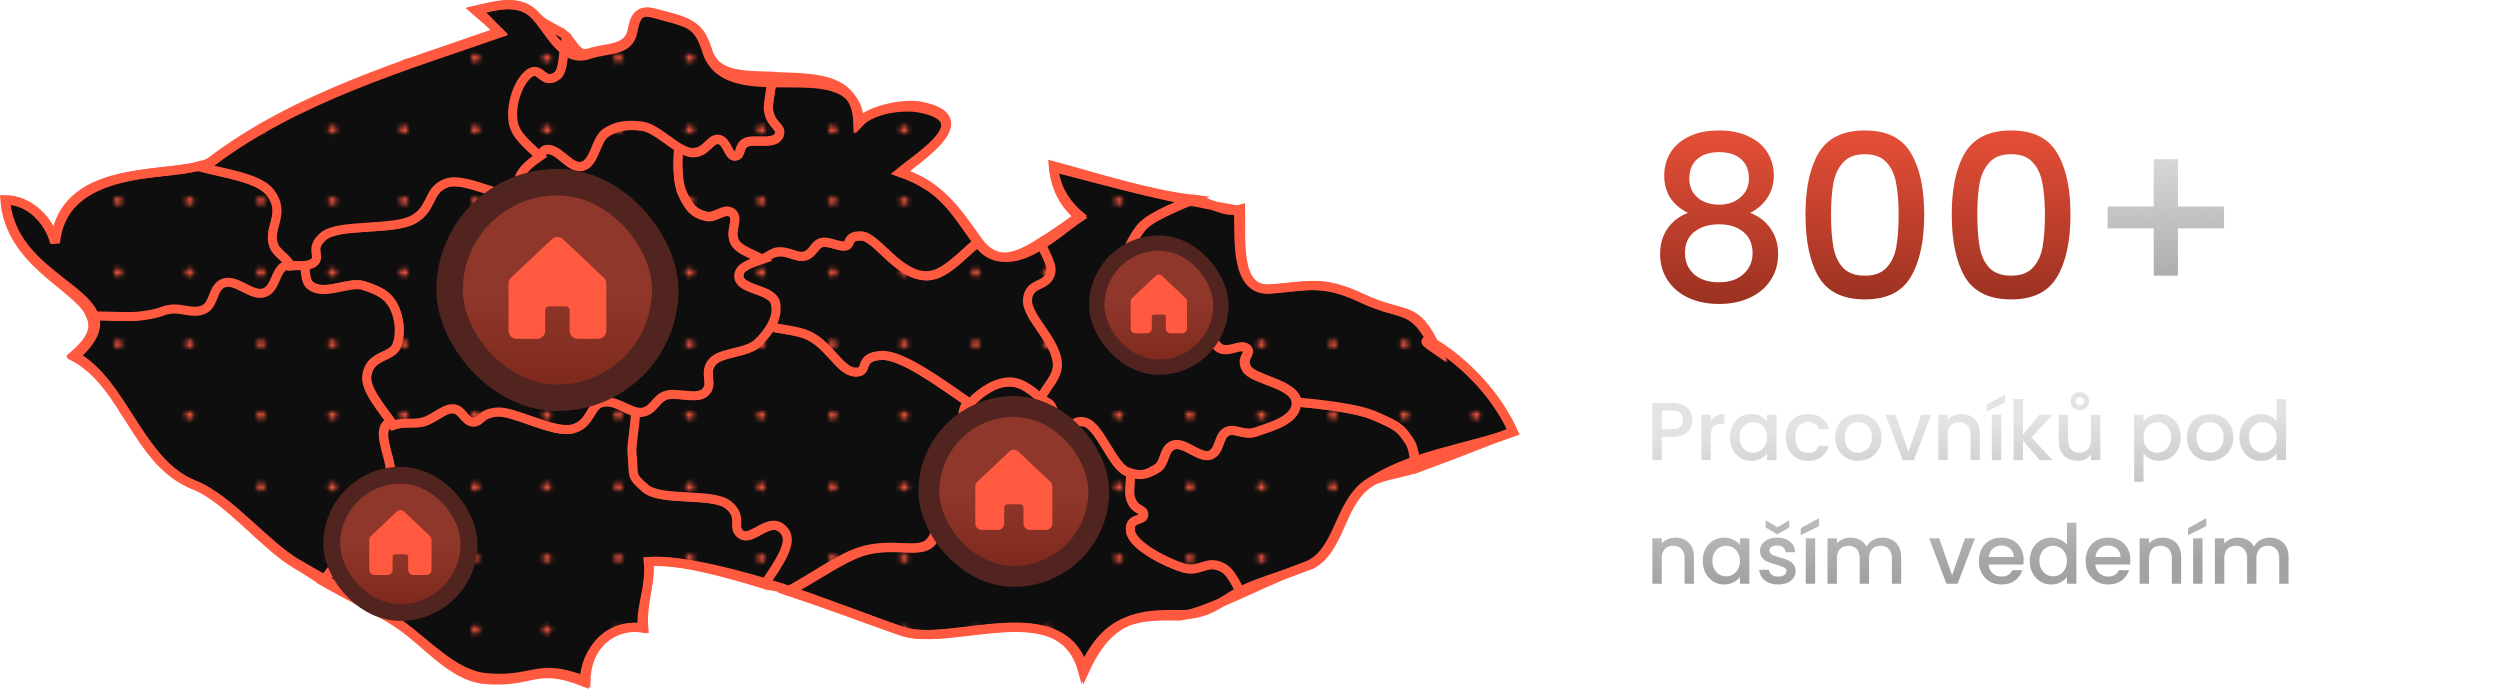
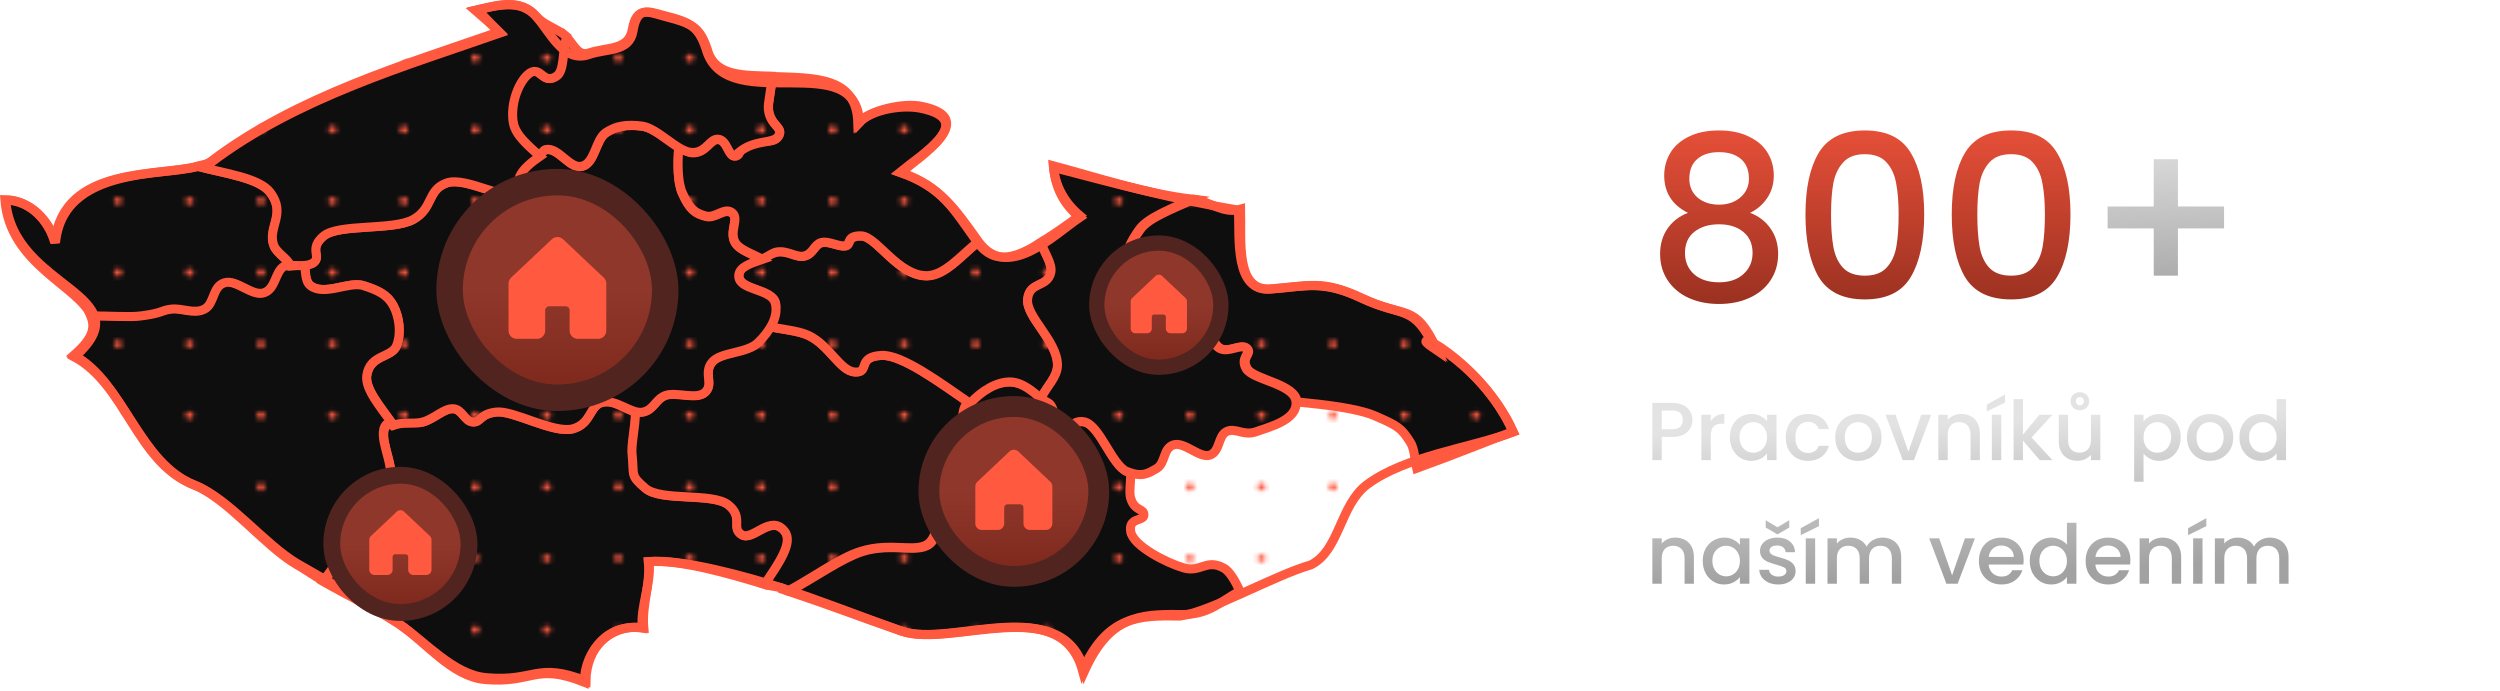
<svg xmlns="http://www.w3.org/2000/svg" width="546" height="151" viewBox="0 0 546 151" fill="none">
  <path d="M270.816 129.115C269.866 127.095 268.599 124.72 267.193 124.027C263.491 122.008 262.185 125.096 258.523 124.027C254.86 122.978 247.416 119.236 246.941 116.069C246.446 112.901 249.831 113.931 249.831 112.446C249.831 110.961 247.832 111.733 246.941 108.823C246.545 107.596 247.001 105.121 246.941 103.023C246.624 102.904 246.565 103.201 246.209 103.023C242.883 101.736 240.191 92.808 236.825 92.154C233.381 91.521 233.084 96.034 231.045 95.064C228.907 94.075 231.243 90.769 229.58 88.512C227.898 86.295 224.215 83.701 220.889 83.444C217.563 83.266 213.544 85.245 211.466 87.878C209.407 90.373 211.228 92.629 210.021 96.569C208.793 100.489 204.24 106.487 203.527 110.328C202.755 114.168 205.962 115.336 203.527 118.325C201.072 121.295 195.194 118.286 188.285 120.483C183.85 121.929 178.128 126.007 172.328 129.174C180.722 131.965 188.562 134.974 196.995 137.865C207.765 141.587 232.154 129.253 236.846 146.536C242.211 134.697 248.664 134.044 257.889 134.222C264.323 134.301 266.56 131.233 270.816 129.115Z" fill="#0E0E0E" stroke="#FF5940" stroke-width="1.98" />
-   <path d="M309.281 102.269C308.806 100.488 308.806 97.993 307.836 96.508C305.876 93.48 305.321 93.024 299.877 90.708C296.235 89.223 289.405 88.392 283.129 87.798C283.466 91.797 277.21 93.282 274.458 94.291C271.687 95.34 269.826 93.321 267.906 94.291C266.065 95.301 266.54 98.627 264.303 99.399C262.066 100.171 258.68 96.37 256.364 97.201C254.028 98.013 254.622 101.161 252.702 102.329C251.019 103.338 249.515 103.774 246.921 103.002C246.981 105.12 246.506 107.575 246.921 108.802C247.832 111.712 249.831 110.94 249.812 112.425C249.812 113.89 246.387 112.94 246.921 116.068C247.416 119.215 254.88 122.977 258.503 124.026C262.225 125.095 263.551 122.007 267.173 124.026C268.579 124.798 269.846 127.114 270.796 129.113C275.824 126.659 282.594 125.016 286.019 123.313C292.374 120.185 292.375 110.445 298.314 105.912C301.204 103.774 305.559 103.615 309.281 102.269Z" fill="#0E0E0E" stroke="#FF5940" stroke-width="1.98" />
  <path d="M260.72 43.515C255.91 45.692 250.881 47.593 249.119 50.028C244.863 55.789 245.972 58.857 246.229 61.589C246.487 64.341 248.346 64.281 248.386 66.004C248.485 67.627 245.516 68.874 246.922 71.052C248.386 73.249 254.544 72.18 257.117 71.784C259.691 71.388 260.145 69.725 262.204 70.319C264.283 70.913 264.58 75.07 266.6 76.12C268.619 77.149 271.232 74.971 272.4 76.12C273.548 77.268 270.974 77.981 272.4 80.495C273.785 82.95 282.951 83.821 283.268 87.78C289.504 88.374 296.374 89.205 300.016 90.71C305.421 93.026 306.015 93.481 307.955 96.49C308.984 98.015 308.945 100.489 309.4 102.271C316.725 99.638 324.188 96.609 330.424 94.273C323.119 78.04 305.638 70.636 313.735 76.14C308.984 66.043 307.063 69.646 297.779 65.271C289.108 61.173 285.663 62.46 277.467 63.093C269.746 63.648 271.133 52.403 270.954 45.692C267.233 46.821 264.046 43.93 260.72 43.515Z" fill="#0E0E0E" stroke="#FF5940" stroke-width="1.98" />
  <path d="M167.122 127.669C169.992 123.275 173.417 118.583 171.516 116.108C168.467 112.129 164.508 118.306 162.073 116.801C159.658 115.336 162.549 113.099 159.183 110.308C155.798 107.536 144.415 109.595 141.069 106.685C137.624 103.775 138.654 103.933 138.179 99.439C137.902 97.242 138.852 93.342 138.872 89.977C136.536 89.482 134.18 87.225 131.587 87.858C128.637 88.512 129.172 92.491 125.094 93.639C120.916 94.787 112.126 89.581 108.385 89.977C104.663 90.412 105.039 92.253 103.297 92.154C101.535 92.055 100.922 89.303 98.903 89.264C96.903 89.204 94.824 91.461 92.389 92.154C89.954 92.847 86.549 90.392 84.431 92.887C82.313 95.341 86.272 101.676 85.144 104.468C84.015 107.239 81.085 106.804 80.076 108.823C79.066 110.882 80.63 114.584 79.363 116.148C78.037 117.613 74.968 115.673 74.295 116.841C73.563 118.029 75.542 116.464 75.047 119.751C74.731 121.394 72.79 124.601 70.613 127.016C76.136 130.184 81.996 132.935 87.341 136.42C92.924 140.161 99.1 147.407 106.187 148.001C116.858 148.99 117.115 144.437 127.964 148.733C128.063 141.646 132.973 136.103 140.278 137.172C139.802 132.243 142.297 127.61 141.743 122.7C148.335 122.087 159.401 125.333 167.122 127.669Z" fill="#0E0E0E" stroke="#FF5940" stroke-width="1.98" />
  <path d="M211.387 87.759C205.409 83.7 196.955 77.385 192.501 77.603C186.977 77.88 190.006 81.325 186.72 81.226C183.434 81.048 181.237 75.445 176.545 73.248C174.07 72.1 170.23 71.941 167.122 71.09C166.448 72.258 166.706 73.683 165.676 74.693C163.222 77.128 157.382 76.692 155.462 79.088C153.62 81.444 155.877 83.839 153.996 85.601C152.155 87.363 147.661 85.423 145.325 86.314C143.029 87.185 142.811 89.56 140.238 89.976C139.822 90.035 139.208 90.075 138.773 89.976C138.773 93.341 137.763 97.221 138.06 99.379C138.535 103.893 137.565 103.754 140.951 106.645C144.356 109.555 155.699 107.496 159.084 110.287C162.489 113.039 159.559 115.316 161.974 116.78C164.409 118.226 168.349 112.109 171.378 116.068C173.318 118.562 169.933 123.214 167.003 127.629C168.092 128.005 169.735 128.104 170.626 128.362C171.121 128.52 171.536 128.896 172.071 129.094C177.871 125.946 183.553 121.75 188.047 120.403C195.035 118.206 200.836 121.195 203.251 118.226C205.686 115.217 202.538 114.068 203.251 110.268C204.003 106.467 208.616 100.409 209.744 96.489C211.07 92.549 209.289 90.332 211.387 87.759Z" fill="#0E0E0E" stroke="#FF5940" stroke-width="1.98" />
  <path d="M227.324 52.956C222.474 56.025 217.327 58.262 213.526 52.956C209.843 55.985 206.458 60.083 202.638 60.261C196.283 60.499 191.611 51.669 188.187 51.571C184.722 51.491 186.088 53.57 184.583 53.748C183.099 53.907 181.139 52.639 179.476 53.016C177.892 53.431 177.693 55.352 175.852 55.906C174.031 56.5 171.893 54.461 169.359 55.154C166.805 55.926 161.381 57.094 161.401 60.261C161.48 63.389 168.448 62.993 169.359 66.062C169.854 67.804 168.172 69.407 167.202 71.11C170.29 71.961 174.15 72.1 176.605 73.268C181.218 75.465 183.514 81.147 186.801 81.266C190.047 81.404 187.057 77.9 192.561 77.623C196.995 77.405 205.469 83.681 211.447 87.799C211.606 87.64 211.982 88.016 212.16 87.799C214.318 85.482 217.743 83.265 220.831 83.423C223.306 83.582 225.444 85.383 227.364 87.046C228.79 84.294 230.987 82.453 230.987 79.761C230.987 74.376 223.979 69.13 224.474 65.29C224.969 61.449 228.888 62.835 229.542 59.509C229.898 57.668 228.215 55.312 227.324 52.956Z" fill="#0E0E0E" stroke="#FF5940" stroke-width="1.98" />
  <path d="M227.324 52.957C228.175 55.352 229.857 57.669 229.501 59.47C228.768 62.875 224.869 61.41 224.433 65.27C223.958 69.131 230.946 74.456 230.946 79.722C230.946 82.355 228.728 84.156 227.303 87.027C227.956 87.542 229.086 87.878 229.482 88.472C231.164 90.769 228.867 94.015 230.946 95.005C233.044 95.955 233.361 91.481 236.726 92.115C240.151 92.728 242.864 101.677 246.131 102.983C249.476 104.31 250.703 103.419 252.663 102.29C254.583 101.083 253.97 97.955 256.286 97.163C258.662 96.391 261.987 100.152 264.244 99.4C266.501 98.569 265.967 95.262 267.847 94.273C269.768 93.283 271.569 95.302 274.38 94.273C277.172 93.243 283.388 91.778 283.051 87.76C282.754 83.8 273.569 83.028 272.163 80.514C270.738 78.039 273.331 77.327 272.163 76.099C270.995 74.951 268.381 77.129 266.382 76.099C264.382 75.03 264.065 70.853 261.947 70.299C259.888 69.745 259.492 71.407 256.899 71.764C254.365 72.16 248.229 73.209 246.705 71.051C245.259 68.854 248.189 67.607 248.169 65.963C248.09 64.32 246.209 64.4 245.992 61.608C245.774 58.797 244.665 55.788 248.882 50.027C250.664 47.592 255.673 45.612 260.463 43.514C250.169 42.306 240.092 38.882 230.035 36.209C230.431 40.624 232.471 44.246 235.817 47.077C233.797 48.661 230.531 50.898 227.324 52.957Z" fill="#0E0E0E" stroke="#FF5940" stroke-width="1.98" />
  <path d="M135.943 27.596C134.656 27.814 133.468 28.269 132.339 29.041C130.083 30.526 129.964 35.515 127.232 36.327C124.5 37.138 122.045 32.209 119.294 32.724C116.502 33.218 114.265 36.584 113.493 38.484C112.662 40.405 116.067 39.89 113.493 42.127C110.9 44.364 101.793 38.385 97.497 39.969C93.241 41.434 94.686 45.472 90.212 47.927C85.797 50.362 73.999 48.779 70.633 51.55C67.268 54.302 70.178 56.024 68.475 57.331C67.921 57.766 67.01 57.35 66.317 57.331C66.792 58.974 66.436 61.409 67.763 62.399C70.851 64.735 76.196 61.349 79.383 62.399C82.57 63.428 84.59 64.279 85.896 66.794C87.203 69.229 87.659 72.812 86.609 75.484C85.54 78.196 80.828 77.405 80.096 81.978C79.621 85.007 83.224 88.986 85.896 92.885C87.975 92.074 90.41 92.727 92.39 92.153C94.825 91.48 96.923 89.203 98.922 89.263C100.961 89.322 101.476 92.094 103.298 92.153C105.119 92.252 104.683 90.391 108.425 89.995C112.147 89.579 120.897 94.746 125.113 93.657C129.29 92.49 128.637 88.53 131.607 87.857C134.556 87.144 137.783 90.411 140.297 90.035C142.811 89.579 143.07 87.243 145.346 86.372C147.702 85.521 152.215 87.422 154.017 85.66C155.898 83.898 153.601 81.463 155.481 79.166C157.362 76.791 163.123 77.286 165.637 74.772C168.112 72.317 170.171 69.09 169.28 66.101C168.369 63.012 161.361 63.448 161.342 60.3C161.342 58.261 164.053 57.509 166.369 56.697C164.271 55.45 161.52 54.678 160.569 53.055C159.124 50.62 161.559 47.729 159.857 46.542C158.174 45.294 156.234 47.927 154.076 47.254C151.898 46.68 150.671 45.948 148.988 42.186C147.998 39.989 147.899 35.871 148.256 32.011C145.603 30.467 142.832 27.953 140.337 27.596C138.595 27.359 137.289 27.359 135.943 27.596ZM119.274 50.778C123.273 51.253 126.282 54.737 127.212 57.331C128.162 59.845 128.043 61.825 126.519 63.111C125.034 64.378 123.074 62.636 120.699 63.111C118.383 63.567 115.809 67.091 112.76 66.002C109.672 64.913 105.733 60.518 106.96 56.578C108.187 52.639 115.275 50.283 119.274 50.778Z" fill="#0E0E0E" stroke="#FF5940" stroke-width="1.98" />
  <path d="M85.916 92.866C83.244 89.025 79.641 84.987 80.116 81.958C80.789 77.385 85.56 78.157 86.629 75.464C87.698 72.752 87.203 69.209 85.916 66.774C84.57 64.319 82.571 63.428 79.403 62.379C76.256 61.349 70.851 64.735 67.802 62.379C66.496 61.369 66.852 58.934 66.377 57.311C64.853 57.291 63.309 57.291 61.943 58.004C59.924 59.192 60.161 62.894 57.568 63.804C54.974 64.695 51.45 60.756 48.857 61.646C46.244 62.478 46.759 66.338 44.462 67.427C42.225 68.555 39.572 67.071 37.177 67.427C34.782 67.764 35.514 68.239 30.644 68.892C28.289 69.228 23.874 68.892 19.776 68.892C20.825 71.386 20.528 73.762 16.133 77.583C27.299 83.641 29.872 101.022 42.245 105.852C49.669 108.762 57.765 119.215 64.714 123.254C66.713 124.382 68.555 125.728 70.534 126.857C72.633 124.422 74.593 121.234 74.91 119.591C75.424 116.305 73.464 117.849 74.217 116.701C74.909 115.533 77.938 117.433 79.284 115.988C80.611 114.523 78.987 110.703 79.997 108.683C81.026 106.644 83.957 107.159 85.085 104.288C86.194 101.537 82.214 95.142 84.352 92.707C84.828 92.391 85.441 93.004 85.916 92.866Z" fill="#0E0E0E" stroke="#FF5940" stroke-width="1.98" />
  <path d="M168.587 16.71C168.587 19.422 167.676 22.213 167.855 23.975C168.33 27.677 171.241 27.757 170.033 29.776C168.885 31.775 164.37 30.231 162.747 31.221C161.223 32.27 162.054 33.874 160.589 34.111C159.144 34.329 158.868 30.686 156.947 30.508C155.047 30.251 154.295 33.517 151.167 33.379C150.355 33.359 149.206 32.528 148.275 31.914C147.939 35.774 147.999 39.852 149.009 42.089C150.692 45.851 151.899 46.524 154.076 47.157C156.214 47.771 158.154 45.178 159.857 46.425C161.579 47.692 159.164 50.542 160.589 52.977C161.539 54.581 164.311 55.412 166.39 56.58C167.598 56.125 168.429 55.413 169.28 55.115C171.834 54.423 173.932 56.462 175.793 55.868C177.634 55.313 177.793 53.373 179.396 52.958C180.98 52.581 182.92 53.829 184.484 53.69C185.989 53.512 184.642 51.394 188.107 51.513C191.532 51.671 196.283 60.461 202.598 60.203C206.339 60.025 209.745 55.967 213.466 52.898C208.28 45.732 205.765 40.763 196.777 37.694C201.232 33.953 214.04 25.737 201.153 23.203C197.253 22.431 190.048 24.015 187.355 26.806C187.058 16.67 177.871 17.047 168.587 16.71Z" fill="#0E0E0E" stroke="#FF5940" stroke-width="1.98" />
-   <path d="M117.769 34.09C118.382 33.615 118.561 32.764 119.234 32.645C122.025 32.13 124.48 37.08 127.192 36.268C129.944 35.516 130.043 30.567 132.28 28.983C134.517 27.478 136.872 27.102 140.218 27.538C143.643 27.993 147.978 33.2 151.106 33.298C154.273 33.437 155.007 30.171 156.907 30.408C158.847 30.646 159.065 34.268 160.55 34.051C162.015 33.813 161.124 32.19 162.727 31.16C164.252 30.131 168.805 31.675 170.012 29.715C171.141 27.716 168.27 27.597 167.814 23.954C167.656 22.212 168.567 19.421 168.527 16.649C162.885 16.412 156.67 16.788 154.73 11.582C153.007 5.88 151.324 5.187 145.326 3.623C141.762 2.713 138.991 1.089 138.08 6.514C137.268 11.047 132.517 10.255 128.637 11.562C126.143 12.433 125.213 9.404 123.57 7.939C122.659 11.384 123.074 15.521 121.372 16.63C118.501 18.57 117.967 14.353 115.591 15.897C113.216 17.441 111.216 22.549 111.949 26.805C112.543 29.577 115.314 31.853 117.769 34.09Z" fill="#0E0E0E" stroke="#FF5940" stroke-width="1.98" />
+   <path d="M117.769 34.09C118.382 33.615 118.561 32.764 119.234 32.645C122.025 32.13 124.48 37.08 127.192 36.268C129.944 35.516 130.043 30.567 132.28 28.983C134.517 27.478 136.872 27.102 140.218 27.538C143.643 27.993 147.978 33.2 151.106 33.298C154.273 33.437 155.007 30.171 156.907 30.408C158.847 30.646 159.065 34.268 160.55 34.051C164.252 30.131 168.805 31.675 170.012 29.715C171.141 27.716 168.27 27.597 167.814 23.954C167.656 22.212 168.567 19.421 168.527 16.649C162.885 16.412 156.67 16.788 154.73 11.582C153.007 5.88 151.324 5.187 145.326 3.623C141.762 2.713 138.991 1.089 138.08 6.514C137.268 11.047 132.517 10.255 128.637 11.562C126.143 12.433 125.213 9.404 123.57 7.939C122.659 11.384 123.074 15.521 121.372 16.63C118.501 18.57 117.967 14.353 115.591 15.897C113.216 17.441 111.216 22.549 111.949 26.805C112.543 29.577 115.314 31.853 117.769 34.09Z" fill="#0E0E0E" stroke="#FF5940" stroke-width="1.98" />
  <path d="M43.096 36.308C35.356 38.743 13.698 35.832 11.956 52.996C10.649 48.126 6.432 43.612 1.067 43.612C2.117 57.688 17.182 62.479 19.914 68.992C23.992 68.992 28.466 69.329 30.822 68.992C35.672 68.358 35.019 67.824 37.315 67.527C39.71 67.19 42.364 68.695 44.62 67.527C46.897 66.398 46.323 62.597 49.015 61.766C51.648 60.915 55.152 64.874 57.706 63.924C60.24 63.033 60.061 59.291 62.061 58.143C62.556 57.886 63.011 58.203 63.546 58.143C62.754 56.5 60.517 55.411 59.883 53.768C58.339 49.789 62.635 46.899 59.131 42.187C56.696 38.822 49.134 37.911 43.096 36.308Z" fill="#0E0E0E" stroke="#FF5940" stroke-width="1.98" />
  <path d="M43.096 36.308C49.134 37.911 56.676 38.822 59.071 42.088C62.595 46.82 58.28 49.73 59.824 53.669C60.477 55.273 62.714 56.382 63.486 58.025C65.209 57.886 67.188 58.341 68.515 57.332C70.257 56.025 67.366 54.303 70.692 51.551C74.018 48.799 85.896 50.383 90.271 47.928C94.646 45.474 93.28 41.494 97.537 39.97C101.852 38.426 110.919 44.365 113.532 42.128C116.106 39.831 112.74 40.386 113.532 38.485C114.126 37.04 116.046 35.417 117.927 34.13C115.433 31.873 112.602 29.596 112.107 26.805C111.374 22.588 113.393 17.521 115.729 15.937C118.164 14.413 118.639 18.57 121.53 16.649C123.292 15.521 122.817 11.364 123.728 7.959C121.609 6.157 118.936 5.583 117.194 3.623C113.71 -0.415 108.702 1.129 104.148 2.158C105.91 3.683 107.593 5.623 109.177 7.226C89.123 14.234 64.714 21.361 46.065 35.516C45.57 35.872 43.789 36.05 43.096 36.308Z" fill="#0E0E0E" stroke="#FF5940" stroke-width="1.98" />
  <path d="M119.273 50.779C123.272 51.254 126.281 54.739 127.211 57.332C128.162 59.846 128.043 61.826 126.518 63.112C125.034 64.379 123.074 62.637 120.698 63.112C118.382 63.568 115.808 67.092 112.76 66.003C109.671 64.914 105.732 60.519 106.959 56.58C108.187 52.64 115.274 50.284 119.273 50.779Z" fill="#0E0E0E" stroke="#FF5940" stroke-width="1.98" />
  <path d="M1.245 43.712C6.61 43.751 10.807 48.146 12.114 53.036C13.975 34.407 40.918 39.198 46.085 35.239C64.694 21.084 88.964 13.937 108.998 6.949C107.375 5.365 105.574 3.801 103.812 2.277C108.325 1.248 113.631 -0.415 117.115 3.623C120.243 7.127 123.074 13.858 128.677 11.898C132.517 10.552 137.447 11.423 138.238 6.83C139.129 1.386 141.406 2.416 145.009 3.386C151.027 4.91 152.73 5.821 154.472 11.542C159.52 25.221 187.056 10.295 187.71 26.746C190.382 23.875 197.034 22.866 200.934 23.618C213.862 26.172 201.033 33.912 196.519 37.634C205.467 40.782 208.556 45.592 213.704 52.778C220.038 61.548 230.214 51.274 235.817 47.493C232.372 44.662 230.47 41.059 230.134 36.585C243.516 40.089 256.444 43.553 270.499 45.909C270.677 52.561 269.708 63.746 277.448 63.152C285.703 62.538 288.633 60.954 297.264 65.072C306.588 69.427 308.727 66.299 313.478 76.317C305.342 70.833 323.159 78.059 330.524 94.351C321.12 97.835 306.965 99.578 298.591 105.813C292.573 110.288 292.612 120.245 286.277 123.373C278.221 125.709 264.363 133.627 257.77 134.539C248.505 134.38 241.794 134.578 236.429 146.456C231.698 129.174 207.704 141.507 196.935 137.845C188.066 134.717 179.336 131.213 170.368 128.303C163.063 125.927 149.166 122.067 141.584 122.621C142.118 127.531 140.139 132.183 140.594 137.092C133.269 136.063 127.667 141.863 127.607 148.99C116.699 144.655 116.482 149.366 105.812 148.396C98.724 147.743 92.785 140.082 87.203 136.3C80.016 131.49 72.395 127.451 64.931 123.096C57.963 119.038 50.044 108.961 42.66 106.012C30.267 101.161 27.397 83.978 16.271 77.979C31.97 64.142 2.71 63.231 1.245 43.712Z" stroke="#FF5940" stroke-width="1.98" />
  <mask id="mask0_3700_15938" style="mask-type:alpha" maskUnits="userSpaceOnUse" x="-45" y="-136" width="422" height="422">
    <circle cx="56.991" cy="59.495" r="0.867" fill="#DADFF2" />
    <circle cx="181.858" cy="59.495" r="0.867" fill="#DADFF2" />
    <circle cx="306.725" cy="59.498" r="0.867" fill="#DADFF2" />
    <circle cx="56.991" cy="121.93" r="0.867" fill="#DADFF2" />
    <circle cx="181.858" cy="121.93" r="0.867" fill="#DADFF2" />
    <circle cx="306.725" cy="121.93" r="0.867" fill="#DADFF2" />
    <circle cx="56.991" cy="28.28" r="0.867" fill="#DADFF2" />
    <circle cx="181.857" cy="28.281" r="0.867" fill="#DADFF2" />
    <circle cx="306.725" cy="28.281" r="0.867" fill="#DADFF2" />
    <circle cx="56.991" cy="90.714" r="0.867" fill="#DADFF2" />
    <circle cx="181.857" cy="90.714" r="0.867" fill="#DADFF2" />
    <circle cx="306.725" cy="90.714" r="0.867" fill="#DADFF2" />
    <circle cx="56.99" cy="75.107" r="0.867" fill="#DADFF2" />
    <circle cx="181.857" cy="75.104" r="0.867" fill="#DADFF2" />
    <circle cx="306.725" cy="75.104" r="0.867" fill="#DADFF2" />
    <circle cx="56.99" cy="137.54" r="0.867" fill="#DADFF2" />
    <circle cx="181.857" cy="137.54" r="0.867" fill="#DADFF2" />
    <circle cx="306.725" cy="137.54" r="0.867" fill="#DADFF2" />
    <circle cx="56.99" cy="43.889" r="0.867" fill="#DADFF2" />
    <circle cx="181.857" cy="43.889" r="0.867" fill="#DADFF2" />
    <circle cx="306.724" cy="43.889" r="0.867" fill="#DADFF2" />
    <circle cx="56.991" cy="106.321" r="0.867" fill="#DADFF2" />
    <circle cx="181.857" cy="106.321" r="0.867" fill="#DADFF2" />
    <circle cx="306.725" cy="106.321" r="0.867" fill="#DADFF2" />
    <circle cx="56.991" cy="12.673" r="0.867" fill="#DADFF2" />
    <circle cx="181.857" cy="12.673" r="0.867" fill="#DADFF2" />
-     <circle cx="306.725" cy="12.673" r="0.867" fill="#DADFF2" />
    <circle cx="25.775" cy="59.495" r="0.867" fill="#DADFF2" />
    <circle cx="150.642" cy="59.495" r="0.867" fill="#DADFF2" />
    <circle cx="275.508" cy="59.495" r="0.867" fill="#DADFF2" />
    <circle cx="119.424" cy="59.498" r="0.867" fill="#DADFF2" />
    <circle cx="244.291" cy="59.495" r="0.867" fill="#DADFF2" />
    <circle cx="25.775" cy="121.93" r="0.867" fill="#DADFF2" />
    <circle cx="150.642" cy="121.929" r="0.867" fill="#DADFF2" />
    <circle cx="275.508" cy="121.93" r="0.867" fill="#DADFF2" />
    <circle cx="25.775" cy="28.28" r="0.867" fill="#DADFF2" />
    <circle cx="150.641" cy="28.281" r="0.867" fill="#DADFF2" />
    <circle cx="275.508" cy="28.28" r="0.867" fill="#DADFF2" />
    <circle cx="119.424" cy="121.93" r="0.867" fill="#DADFF2" />
    <circle cx="244.291" cy="121.93" r="0.867" fill="#DADFF2" />
    <circle cx="119.424" cy="28.281" r="0.867" fill="#DADFF2" />
    <circle cx="244.291" cy="28.28" r="0.867" fill="#DADFF2" />
    <circle cx="25.775" cy="90.714" r="0.867" fill="#DADFF2" />
    <circle cx="150.641" cy="90.714" r="0.867" fill="#DADFF2" />
    <circle cx="275.508" cy="90.714" r="0.867" fill="#DADFF2" />
    <circle cx="119.424" cy="90.714" r="0.867" fill="#DADFF2" />
    <circle cx="244.292" cy="90.714" r="0.867" fill="#DADFF2" />
    <circle cx="25.774" cy="75.107" r="0.867" fill="#DADFF2" />
    <circle cx="150.641" cy="75.104" r="0.867" fill="#DADFF2" />
    <circle cx="275.508" cy="75.107" r="0.867" fill="#DADFF2" />
    <circle cx="119.425" cy="75.104" r="0.867" fill="#DADFF2" />
    <circle cx="244.291" cy="75.107" r="0.867" fill="#DADFF2" />
-     <circle cx="25.774" cy="137.54" r="0.867" fill="#DADFF2" />
    <circle cx="150.641" cy="137.54" r="0.867" fill="#DADFF2" />
    <circle cx="275.508" cy="137.54" r="0.867" fill="#DADFF2" />
    <circle cx="25.775" cy="43.889" r="0.867" fill="#DADFF2" />
    <circle cx="150.642" cy="43.889" r="0.867" fill="#DADFF2" />
    <circle cx="275.508" cy="43.889" r="0.867" fill="#DADFF2" />
    <circle cx="119.424" cy="137.54" r="0.867" fill="#DADFF2" />
    <circle cx="244.291" cy="137.54" r="0.867" fill="#DADFF2" />
    <circle cx="119.424" cy="43.889" r="0.867" fill="#DADFF2" />
    <circle cx="244.291" cy="43.889" r="0.867" fill="#DADFF2" />
    <circle cx="25.775" cy="106.321" r="0.867" fill="#DADFF2" />
    <circle cx="150.641" cy="106.321" r="0.867" fill="#DADFF2" />
    <circle cx="275.508" cy="106.321" r="0.867" fill="#DADFF2" />
    <circle cx="25.775" cy="12.673" r="0.867" fill="#DADFF2" />
    <circle cx="150.641" cy="12.673" r="0.867" fill="#DADFF2" />
    <circle cx="275.508" cy="12.673" r="0.867" fill="#DADFF2" />
    <circle cx="119.424" cy="106.321" r="0.867" fill="#DADFF2" />
    <circle cx="244.292" cy="106.321" r="0.867" fill="#DADFF2" />
    <circle cx="119.424" cy="12.673" r="0.867" fill="#DADFF2" />
    <circle cx="244.291" cy="12.673" r="0.867" fill="#DADFF2" />
    <circle cx="88.208" cy="59.498" r="0.867" fill="#DADFF2" />
    <circle cx="213.075" cy="59.495" r="0.867" fill="#DADFF2" />
    <circle cx="337.941" cy="59.498" r="0.867" fill="#DADFF2" />
    <circle cx="353.551" cy="59.495" r="0.867" fill="#DADFF2" />
    <circle cx="369.158" cy="59.495" r="0.867" fill="#DADFF2" />
    <circle cx="88.208" cy="121.93" r="0.867" fill="#DADFF2" />
    <circle cx="213.075" cy="121.93" r="0.867" fill="#DADFF2" />
    <circle cx="337.941" cy="121.93" r="0.867" fill="#DADFF2" />
    <circle cx="353.551" cy="121.93" r="0.867" fill="#DADFF2" />
    <circle cx="369.158" cy="121.93" r="0.867" fill="#DADFF2" />
    <circle cx="88.208" cy="28.28" r="0.867" fill="#DADFF2" />
    <circle cx="213.075" cy="28.28" r="0.867" fill="#DADFF2" />
    <circle cx="337.942" cy="28.281" r="0.867" fill="#DADFF2" />
    <circle cx="353.551" cy="28.28" r="0.867" fill="#DADFF2" />
    <circle cx="369.158" cy="28.281" r="0.867" fill="#DADFF2" />
    <circle cx="88.208" cy="90.714" r="0.867" fill="#DADFF2" />
    <circle cx="213.074" cy="90.717" r="0.867" fill="#DADFF2" />
    <circle cx="337.942" cy="90.714" r="0.867" fill="#DADFF2" />
    <circle cx="353.551" cy="90.714" r="0.867" fill="#DADFF2" />
    <circle cx="369.158" cy="90.714" r="0.867" fill="#DADFF2" />
    <circle cx="88.208" cy="75.104" r="0.867" fill="#DADFF2" />
    <circle cx="213.074" cy="75.104" r="0.867" fill="#DADFF2" />
    <circle cx="337.942" cy="75.104" r="0.867" fill="#DADFF2" />
    <circle cx="353.55" cy="75.107" r="0.867" fill="#DADFF2" />
    <circle cx="369.158" cy="75.104" r="0.867" fill="#DADFF2" />
    <circle cx="88.208" cy="137.54" r="0.867" fill="#DADFF2" />
    <circle cx="213.074" cy="137.54" r="0.867" fill="#DADFF2" />
    <circle cx="337.942" cy="137.54" r="0.867" fill="#DADFF2" />
    <circle cx="353.55" cy="137.54" r="0.867" fill="#DADFF2" />
    <circle cx="369.158" cy="137.54" r="0.867" fill="#DADFF2" />
    <circle cx="88.208" cy="43.889" r="0.867" fill="#DADFF2" />
    <circle cx="213.075" cy="43.889" r="0.867" fill="#DADFF2" />
    <circle cx="337.942" cy="43.889" r="0.867" fill="#DADFF2" />
    <circle cx="353.551" cy="43.889" r="0.867" fill="#DADFF2" />
    <circle cx="369.158" cy="43.889" r="0.867" fill="#DADFF2" />
    <circle cx="88.208" cy="106.321" r="0.867" fill="#DADFF2" />
    <circle cx="213.074" cy="106.321" r="0.867" fill="#DADFF2" />
    <circle cx="337.942" cy="106.321" r="0.867" fill="#DADFF2" />
    <circle cx="353.551" cy="106.321" r="0.867" fill="#DADFF2" />
    <circle cx="369.158" cy="106.321" r="0.867" fill="#DADFF2" />
    <circle cx="88.208" cy="12.673" r="0.867" fill="#DADFF2" />
    <circle cx="213.075" cy="12.673" r="0.867" fill="#DADFF2" />
    <circle cx="337.942" cy="12.673" r="0.867" fill="#DADFF2" />
    <circle cx="353.551" cy="12.673" r="0.867" fill="#DADFF2" />
    <circle cx="369.158" cy="12.673" r="0.867" fill="#DADFF2" />
    <circle cx="72.599" cy="59.495" r="0.867" fill="#DADFF2" />
    <circle cx="197.466" cy="59.498" r="0.867" fill="#DADFF2" />
    <circle cx="322.333" cy="59.495" r="0.867" fill="#DADFF2" />
    <circle cx="72.599" cy="121.929" r="0.867" fill="#DADFF2" />
    <circle cx="197.466" cy="121.93" r="0.867" fill="#DADFF2" />
    <circle cx="322.333" cy="121.93" r="0.867" fill="#DADFF2" />
    <circle cx="72.599" cy="28.281" r="0.867" fill="#DADFF2" />
    <circle cx="197.466" cy="28.28" r="0.867" fill="#DADFF2" />
    <circle cx="322.334" cy="28.28" r="0.867" fill="#DADFF2" />
    <circle cx="72.599" cy="90.714" r="0.867" fill="#DADFF2" />
    <circle cx="197.466" cy="90.714" r="0.867" fill="#DADFF2" />
    <circle cx="322.334" cy="90.714" r="0.867" fill="#DADFF2" />
    <circle cx="72.599" cy="75.104" r="0.867" fill="#DADFF2" />
    <circle cx="197.467" cy="75.104" r="0.867" fill="#DADFF2" />
    <circle cx="322.333" cy="75.104" r="0.867" fill="#DADFF2" />
    <circle cx="72.599" cy="137.54" r="0.867" fill="#DADFF2" />
    <circle cx="197.467" cy="137.54" r="0.867" fill="#DADFF2" />
    <circle cx="322.333" cy="137.54" r="0.867" fill="#DADFF2" />
    <circle cx="72.599" cy="43.889" r="0.867" fill="#DADFF2" />
    <circle cx="197.466" cy="43.889" r="0.867" fill="#DADFF2" />
    <circle cx="322.333" cy="43.889" r="0.867" fill="#DADFF2" />
-     <circle cx="72.599" cy="106.321" r="0.867" fill="#DADFF2" />
-     <circle cx="197.466" cy="106.321" r="0.867" fill="#DADFF2" />
    <circle cx="322.334" cy="106.321" r="0.867" fill="#DADFF2" />
    <circle cx="72.599" cy="12.673" r="0.867" fill="#DADFF2" />
    <circle cx="197.466" cy="12.673" r="0.867" fill="#DADFF2" />
    <circle cx="322.334" cy="12.673" r="0.867" fill="#DADFF2" />
    <circle cx="41.383" cy="59.495" r="0.867" fill="#DADFF2" />
    <circle cx="166.249" cy="59.495" r="0.867" fill="#DADFF2" />
    <circle cx="291.117" cy="59.495" r="0.867" fill="#DADFF2" />
    <circle cx="135.033" cy="59.495" r="0.867" fill="#DADFF2" />
    <circle cx="259.9" cy="59.495" r="0.867" fill="#DADFF2" />
    <circle cx="41.383" cy="121.929" r="0.867" fill="#DADFF2" />
    <circle cx="166.249" cy="121.93" r="0.867" fill="#DADFF2" />
    <circle cx="291.117" cy="121.93" r="0.867" fill="#DADFF2" />
    <circle cx="41.382" cy="28.281" r="0.867" fill="#DADFF2" />
    <circle cx="166.249" cy="28.28" r="0.867" fill="#DADFF2" />
    <circle cx="291.117" cy="28.281" r="0.867" fill="#DADFF2" />
    <circle cx="135.033" cy="121.93" r="0.867" fill="#DADFF2" />
    <circle cx="259.9" cy="121.929" r="0.867" fill="#DADFF2" />
    <circle cx="135.033" cy="28.28" r="0.867" fill="#DADFF2" />
    <circle cx="259.899" cy="28.281" r="0.867" fill="#DADFF2" />
    <circle cx="41.382" cy="90.714" r="0.867" fill="#DADFF2" />
    <circle cx="166.249" cy="90.714" r="0.867" fill="#DADFF2" />
    <circle cx="291.117" cy="90.717" r="0.867" fill="#DADFF2" />
    <circle cx="135.033" cy="90.714" r="0.867" fill="#DADFF2" />
    <circle cx="259.9" cy="90.714" r="0.867" fill="#DADFF2" />
    <circle cx="41.382" cy="75.104" r="0.867" fill="#DADFF2" />
    <circle cx="166.248" cy="75.107" r="0.867" fill="#DADFF2" />
    <circle cx="291.117" cy="75.104" r="0.867" fill="#DADFF2" />
    <circle cx="135.033" cy="75.107" r="0.867" fill="#DADFF2" />
    <circle cx="259.9" cy="75.104" r="0.867" fill="#DADFF2" />
    <circle cx="41.382" cy="137.54" r="0.867" fill="#DADFF2" />
    <circle cx="166.248" cy="137.54" r="0.867" fill="#DADFF2" />
    <circle cx="291.117" cy="137.54" r="0.867" fill="#DADFF2" />
    <circle cx="41.383" cy="43.889" r="0.867" fill="#DADFF2" />
    <circle cx="166.249" cy="43.889" r="0.867" fill="#DADFF2" />
    <circle cx="291.117" cy="43.889" r="0.867" fill="#DADFF2" />
    <circle cx="135.033" cy="137.54" r="0.867" fill="#DADFF2" />
    <circle cx="259.9" cy="137.54" r="0.867" fill="#DADFF2" />
    <circle cx="135.033" cy="43.889" r="0.867" fill="#DADFF2" />
    <circle cx="259.9" cy="43.889" r="0.867" fill="#DADFF2" />
    <circle cx="41.382" cy="106.321" r="0.867" fill="#DADFF2" />
    <circle cx="166.249" cy="106.321" r="0.867" fill="#DADFF2" />
    <circle cx="291.117" cy="106.321" r="0.867" fill="#DADFF2" />
    <circle cx="41.382" cy="12.673" r="0.867" fill="#DADFF2" />
    <circle cx="166.249" cy="12.673" r="0.867" fill="#DADFF2" />
    <circle cx="291.117" cy="12.673" r="0.867" fill="#DADFF2" />
    <circle cx="135.033" cy="106.321" r="0.867" fill="#DADFF2" />
    <circle cx="259.9" cy="106.321" r="0.867" fill="#DADFF2" />
    <circle cx="135.033" cy="12.673" r="0.867" fill="#DADFF2" />
    <circle cx="259.899" cy="12.673" r="0.867" fill="#DADFF2" />
    <circle cx="10.166" cy="59.498" r="0.867" fill="#DADFF2" />
    <circle cx="103.816" cy="59.495" r="0.867" fill="#DADFF2" />
    <circle cx="228.682" cy="59.498" r="0.867" fill="#DADFF2" />
    <circle cx="10.166" cy="121.93" r="0.867" fill="#DADFF2" />
    <circle cx="10.166" cy="28.28" r="0.867" fill="#DADFF2" />
    <circle cx="103.816" cy="121.93" r="0.867" fill="#DADFF2" />
    <circle cx="228.682" cy="121.93" r="0.867" fill="#DADFF2" />
    <circle cx="103.816" cy="28.28" r="0.867" fill="#DADFF2" />
    <circle cx="228.682" cy="28.28" r="0.867" fill="#DADFF2" />
    <circle cx="10.166" cy="90.714" r="0.867" fill="#DADFF2" />
    <circle cx="103.815" cy="90.717" r="0.867" fill="#DADFF2" />
    <circle cx="228.682" cy="90.714" r="0.867" fill="#DADFF2" />
    <circle cx="10.166" cy="75.104" r="0.867" fill="#DADFF2" />
    <circle cx="103.816" cy="75.107" r="0.867" fill="#DADFF2" />
    <circle cx="228.684" cy="75.104" r="0.867" fill="#DADFF2" />
    <circle cx="10.166" cy="137.54" r="0.867" fill="#DADFF2" />
    <circle cx="10.165" cy="43.889" r="0.867" fill="#DADFF2" />
    <circle cx="103.815" cy="137.54" r="0.867" fill="#DADFF2" />
    <circle cx="228.684" cy="137.54" r="0.867" fill="#DADFF2" />
    <circle cx="103.816" cy="43.889" r="0.867" fill="#DADFF2" />
    <circle cx="228.684" cy="43.889" r="0.867" fill="#DADFF2" />
    <circle cx="10.166" cy="106.321" r="0.867" fill="#DADFF2" />
    <circle cx="10.166" cy="12.673" r="0.867" fill="#DADFF2" />
    <circle cx="103.815" cy="106.321" r="0.867" fill="#DADFF2" />
    <circle cx="228.682" cy="106.321" r="0.867" fill="#DADFF2" />
    <circle cx="103.816" cy="12.673" r="0.867" fill="#DADFF2" />
    <circle cx="228.682" cy="12.673" r="0.867" fill="#DADFF2" />
  </mask>
  <g mask="url(#mask0_3700_15938)">
    <path d="M1.067 43.654C6.432 43.694 10.63 48.088 11.936 52.978C13.797 34.349 40.74 39.14 45.907 35.181C64.516 21.026 88.786 13.88 108.821 6.891C107.197 5.308 105.396 3.744 103.634 2.219C108.148 1.19 113.453 -0.473 116.937 3.566C120.065 7.07 122.896 13.8 128.499 11.841C132.339 10.495 137.269 11.365 138.061 6.773C138.951 1.329 141.228 2.358 144.831 3.328C150.849 4.852 152.552 5.763 154.294 11.484C159.342 25.164 186.878 10.237 187.532 26.688C190.204 23.818 196.857 22.808 200.756 23.56C213.684 26.114 200.855 33.855 196.341 37.576C205.289 40.724 208.379 45.535 213.526 52.721C219.861 61.491 230.036 51.216 235.639 47.435C232.194 44.604 230.293 41.001 229.956 36.527C243.339 40.031 256.266 43.495 270.321 45.851C270.5 52.503 269.53 63.688 277.27 63.094C285.526 62.48 288.455 60.897 297.086 65.014C306.411 69.37 308.549 66.242 313.3 76.259C305.164 70.775 322.981 78.001 330.346 94.294C320.942 97.778 306.787 99.52 298.413 105.756C292.395 110.23 292.434 120.188 286.099 123.316C278.043 125.651 264.185 133.57 257.592 134.481C248.327 134.323 241.616 134.52 236.251 146.398C231.52 129.116 207.526 141.449 196.757 137.787C187.888 134.659 179.158 131.155 170.19 128.245C162.885 125.869 148.988 122.009 141.406 122.563C141.94 127.473 139.961 132.125 140.416 137.035C133.091 136.005 127.489 141.806 127.429 148.933C116.522 144.597 116.304 149.309 105.634 148.339C98.546 147.685 92.607 140.024 87.025 136.243C79.839 131.432 72.217 127.394 64.754 123.038C57.785 118.98 49.867 108.904 42.482 105.954C30.09 101.104 27.219 83.92 16.093 77.922C31.792 64.084 2.532 63.173 1.067 43.654Z" fill="#FF5940" stroke="#FF5940" stroke-width="1.98" />
  </g>
  <rect x="95.3" y="36.888" width="52.874" height="52.874" rx="26.437" fill="#522420" />
  <rect x="101.083" y="42.671" width="41.308" height="41.308" rx="20.654" fill="url(#paint0_linear_3700_15938)" fill-opacity="0.36" />
  <path d="M132.413 61.94V72.222C132.413 72.694 132.226 73.146 131.892 73.48C131.558 73.814 131.106 74.001 130.634 74.001H126.186C125.714 74.001 125.261 73.814 124.927 73.48C124.594 73.146 124.406 72.694 124.406 72.222V67.773C124.406 67.537 124.312 67.311 124.146 67.144C123.979 66.977 123.752 66.884 123.516 66.884H119.958C119.722 66.884 119.495 66.977 119.329 67.144C119.162 67.311 119.068 67.537 119.068 67.773V72.222C119.068 72.694 118.881 73.146 118.547 73.48C118.213 73.814 117.761 74.001 117.289 74.001H112.84C112.368 74.001 111.916 73.814 111.582 73.48C111.248 73.146 111.061 72.694 111.061 72.222V61.94C111.061 61.694 111.112 61.45 111.211 61.225C111.31 60.999 111.454 60.797 111.636 60.63L120.533 52.236L120.545 52.224C120.872 51.926 121.299 51.761 121.742 51.761C122.185 51.761 122.612 51.926 122.939 52.224C122.943 52.228 122.947 52.232 122.951 52.236L131.848 60.63C132.028 60.798 132.171 61.001 132.268 61.226C132.365 61.452 132.415 61.695 132.413 61.94Z" fill="#FF5940" />
  <rect x="70.62" y="101.953" width="33.654" height="33.654" rx="16.827" fill="#522420" />
  <rect x="74.301" y="105.634" width="26.292" height="26.292" rx="13.146" fill="url(#paint1_linear_3700_15938)" fill-opacity="0.36" />
  <path d="M94.243 117.898V124.442C94.243 124.743 94.123 125.031 93.911 125.243C93.698 125.456 93.41 125.575 93.11 125.575H90.278C89.978 125.575 89.69 125.456 89.478 125.243C89.265 125.031 89.146 124.743 89.146 124.442V121.611C89.146 121.461 89.086 121.317 88.98 121.21C88.874 121.104 88.73 121.045 88.58 121.045H86.314C86.164 121.045 86.02 121.104 85.914 121.21C85.808 121.317 85.748 121.461 85.748 121.611V124.442C85.748 124.743 85.629 125.031 85.416 125.243C85.204 125.456 84.916 125.575 84.616 125.575H81.784C81.484 125.575 81.196 125.456 80.983 125.243C80.771 125.031 80.652 124.743 80.652 124.442V117.898C80.652 117.741 80.684 117.586 80.747 117.443C80.81 117.299 80.902 117.17 81.018 117.064L86.68 111.721L86.688 111.714C86.897 111.524 87.168 111.419 87.45 111.419C87.732 111.419 88.004 111.524 88.212 111.714C88.215 111.716 88.217 111.719 88.22 111.721L93.883 117.064C93.997 117.171 94.088 117.3 94.15 117.444C94.212 117.587 94.243 117.742 94.243 117.898Z" fill="#FF5940" />
  <rect x="200.593" y="86.501" width="41.656" height="41.656" rx="20.828" fill="#522420" />
  <rect x="205.15" y="91.058" width="32.544" height="32.544" rx="16.272" fill="url(#paint2_linear_3700_15938)" fill-opacity="0.36" />
  <path d="M229.833 106.24V114.341C229.833 114.712 229.685 115.069 229.422 115.332C229.159 115.595 228.803 115.742 228.431 115.742H224.926C224.555 115.742 224.198 115.595 223.935 115.332C223.672 115.069 223.525 114.712 223.525 114.341V110.836C223.525 110.65 223.451 110.472 223.319 110.34C223.188 110.209 223.01 110.135 222.824 110.135H220.02C219.834 110.135 219.656 110.209 219.524 110.34C219.393 110.472 219.319 110.65 219.319 110.836V114.341C219.319 114.712 219.171 115.069 218.908 115.332C218.645 115.595 218.289 115.742 217.917 115.742H214.412C214.041 115.742 213.684 115.595 213.421 115.332C213.158 115.069 213.011 114.712 213.011 114.341V106.24C213.011 106.046 213.051 105.855 213.129 105.677C213.207 105.499 213.321 105.34 213.464 105.208L220.473 98.595L220.483 98.585C220.741 98.351 221.077 98.221 221.426 98.221C221.775 98.221 222.111 98.351 222.369 98.585C222.372 98.589 222.375 98.592 222.379 98.595L229.388 105.208C229.529 105.34 229.642 105.5 229.718 105.678C229.795 105.855 229.834 106.047 229.833 106.24Z" fill="#FF5940" />
  <rect x="237.868" y="51.42" width="30.438" height="30.438" rx="15.219" fill="#522420" />
  <rect x="241.197" y="54.749" width="23.78" height="23.78" rx="11.89" fill="url(#paint3_linear_3700_15938)" fill-opacity="0.36" />
  <path d="M259.233 65.843V71.761C259.233 72.033 259.125 72.293 258.933 72.486C258.741 72.678 258.48 72.785 258.208 72.785H255.648C255.376 72.785 255.115 72.678 254.923 72.486C254.731 72.293 254.623 72.033 254.623 71.761V69.2C254.623 69.064 254.569 68.934 254.473 68.838C254.377 68.742 254.247 68.688 254.111 68.688H252.062C251.927 68.688 251.796 68.742 251.7 68.838C251.604 68.934 251.55 69.064 251.55 69.2V71.761C251.55 72.033 251.442 72.293 251.25 72.486C251.058 72.678 250.798 72.785 250.526 72.785H247.965C247.693 72.785 247.433 72.678 247.241 72.486C247.049 72.293 246.941 72.033 246.941 71.761V65.843C246.941 65.701 246.97 65.561 247.027 65.431C247.084 65.301 247.167 65.184 247.272 65.088L252.393 60.256L252.4 60.249C252.589 60.077 252.835 59.982 253.09 59.982C253.344 59.982 253.59 60.077 253.779 60.249C253.781 60.251 253.783 60.254 253.786 60.256L258.908 65.088C259.011 65.185 259.093 65.302 259.149 65.431C259.205 65.561 259.234 65.701 259.233 65.843Z" fill="#FF5940" />
  <path d="M368.65 46.491C365.192 44.762 363.463 42.036 363.463 38.313C363.463 36.518 363.912 34.872 364.81 33.376C365.707 31.88 367.054 30.7 368.849 29.836C370.644 28.938 372.838 28.489 375.431 28.489C377.991 28.489 380.169 28.938 381.964 29.836C383.792 30.7 385.155 31.88 386.053 33.376C386.951 34.872 387.399 36.518 387.399 38.313C387.399 40.175 386.917 41.82 385.953 43.25C385.022 44.646 383.776 45.726 382.213 46.491C384.108 47.189 385.604 48.336 386.701 49.932C387.798 51.494 388.347 53.339 388.347 55.467C388.347 57.628 387.798 59.539 386.701 61.202C385.604 62.864 384.075 64.144 382.114 65.041C380.152 65.939 377.925 66.388 375.431 66.388C372.938 66.388 370.711 65.939 368.749 65.041C366.821 64.144 365.309 62.864 364.211 61.202C363.114 59.539 362.566 57.628 362.566 55.467C362.566 53.306 363.114 51.444 364.211 49.882C365.309 48.319 366.788 47.189 368.65 46.491ZM381.964 39.011C381.964 37.149 381.382 35.72 380.219 34.722C379.055 33.725 377.459 33.227 375.431 33.227C373.437 33.227 371.858 33.725 370.694 34.722C369.531 35.72 368.949 37.166 368.949 39.061C368.949 40.723 369.547 42.086 370.744 43.15C371.974 44.181 373.537 44.696 375.431 44.696C377.326 44.696 378.889 44.164 380.119 43.1C381.349 42.036 381.964 40.673 381.964 39.011ZM375.431 48.984C373.237 48.984 371.442 49.533 370.046 50.63C368.683 51.694 368.001 53.24 368.001 55.268C368.001 57.163 368.666 58.708 369.996 59.905C371.326 61.069 373.138 61.651 375.431 61.651C377.692 61.651 379.471 61.052 380.767 59.855C382.097 58.658 382.762 57.129 382.762 55.268C382.762 53.273 382.08 51.727 380.717 50.63C379.388 49.533 377.626 48.984 375.431 48.984ZM394.316 46.84C394.316 41.089 395.28 36.601 397.208 33.376C399.169 30.118 402.527 28.489 407.281 28.489C412.035 28.489 415.376 30.118 417.304 33.376C419.266 36.601 420.246 41.089 420.246 46.84C420.246 52.658 419.266 57.212 417.304 60.504C415.376 63.761 412.035 65.391 407.281 65.391C402.527 65.391 399.169 63.761 397.208 60.504C395.28 57.212 394.316 52.658 394.316 46.84ZM414.661 46.84C414.661 44.147 414.479 41.87 414.113 40.008C413.78 38.147 413.082 36.634 412.018 35.471C410.955 34.274 409.375 33.675 407.281 33.675C405.187 33.675 403.608 34.274 402.544 35.471C401.48 36.634 400.765 38.147 400.399 40.008C400.067 41.87 399.901 44.147 399.901 46.84C399.901 49.633 400.067 51.976 400.399 53.871C400.732 55.766 401.43 57.295 402.494 58.459C403.591 59.623 405.187 60.204 407.281 60.204C409.375 60.204 410.955 59.623 412.018 58.459C413.115 57.295 413.83 55.766 414.163 53.871C414.495 51.976 414.661 49.633 414.661 46.84ZM426.262 46.84C426.262 41.089 427.226 36.601 429.154 33.376C431.115 30.118 434.473 28.489 439.227 28.489C443.981 28.489 447.322 30.118 449.25 33.376C451.212 36.601 452.192 41.089 452.192 46.84C452.192 52.658 451.212 57.212 449.25 60.504C447.322 63.761 443.981 65.391 439.227 65.391C434.473 65.391 431.115 63.761 429.154 60.504C427.226 57.212 426.262 52.658 426.262 46.84ZM446.607 46.84C446.607 44.147 446.424 41.87 446.059 40.008C445.726 38.147 445.028 36.634 443.964 35.471C442.9 34.274 441.321 33.675 439.227 33.675C437.133 33.675 435.553 34.274 434.49 35.471C433.426 36.634 432.711 38.147 432.345 40.008C432.013 41.87 431.847 44.147 431.847 46.84C431.847 49.633 432.013 51.976 432.345 53.871C432.678 55.766 433.376 57.295 434.44 58.459C435.537 59.623 437.133 60.204 439.227 60.204C441.321 60.204 442.9 59.623 443.964 58.459C445.061 57.295 445.776 55.766 446.109 53.871C446.441 51.976 446.607 49.633 446.607 46.84Z" fill="url(#paint4_linear_3700_15938)" />
  <path d="M485.734 49.882H475.661V60.204H470.375V49.882H460.302V45.095H470.375V34.772H475.661V45.095H485.734V49.882Z" fill="url(#paint5_linear_3700_15938)" />
  <path d="M369.622 91.706C369.622 92.342 369.472 92.942 369.172 93.506C368.872 94.07 368.392 94.532 367.732 94.892C367.072 95.24 366.226 95.414 365.194 95.414H362.926V100.49H360.874V87.98H365.194C366.154 87.98 366.964 88.148 367.624 88.484C368.296 88.808 368.794 89.252 369.118 89.816C369.454 90.38 369.622 91.01 369.622 91.706ZM365.194 93.74C365.974 93.74 366.556 93.566 366.94 93.218C367.324 92.858 367.516 92.354 367.516 91.706C367.516 90.338 366.742 89.654 365.194 89.654H362.926V93.74H365.194ZM373.631 92.012C373.931 91.508 374.327 91.118 374.819 90.842C375.323 90.554 375.917 90.41 376.601 90.41V92.534H376.079C375.275 92.534 374.663 92.738 374.243 93.146C373.835 93.554 373.631 94.262 373.631 95.27V100.49H371.579V90.572H373.631V92.012ZM377.803 95.486C377.803 94.49 378.007 93.608 378.415 92.84C378.835 92.072 379.399 91.478 380.107 91.058C380.827 90.626 381.619 90.41 382.483 90.41C383.263 90.41 383.941 90.566 384.517 90.878C385.105 91.178 385.573 91.556 385.921 92.012V90.572H387.991V100.49H385.921V99.014C385.573 99.482 385.099 99.872 384.499 100.184C383.899 100.496 383.215 100.652 382.447 100.652C381.595 100.652 380.815 100.436 380.107 100.004C379.399 99.56 378.835 98.948 378.415 98.168C378.007 97.376 377.803 96.482 377.803 95.486ZM385.921 95.522C385.921 94.838 385.777 94.244 385.489 93.74C385.213 93.236 384.847 92.852 384.391 92.588C383.935 92.324 383.443 92.192 382.915 92.192C382.387 92.192 381.895 92.324 381.439 92.588C380.983 92.84 380.611 93.218 380.323 93.722C380.047 94.214 379.909 94.802 379.909 95.486C379.909 96.17 380.047 96.77 380.323 97.286C380.611 97.802 380.983 98.198 381.439 98.474C381.907 98.738 382.399 98.87 382.915 98.87C383.443 98.87 383.935 98.738 384.391 98.474C384.847 98.21 385.213 97.826 385.489 97.322C385.777 96.806 385.921 96.206 385.921 95.522ZM390.003 95.522C390.003 94.502 390.207 93.608 390.615 92.84C391.035 92.06 391.611 91.46 392.343 91.04C393.075 90.62 393.915 90.41 394.863 90.41C396.063 90.41 397.053 90.698 397.833 91.274C398.625 91.838 399.159 92.648 399.435 93.704H397.221C397.041 93.212 396.753 92.828 396.357 92.552C395.961 92.276 395.463 92.138 394.863 92.138C394.023 92.138 393.351 92.438 392.847 93.038C392.355 93.626 392.109 94.454 392.109 95.522C392.109 96.59 392.355 97.424 392.847 98.024C393.351 98.624 394.023 98.924 394.863 98.924C396.051 98.924 396.837 98.402 397.221 97.358H399.435C399.147 98.366 398.607 99.17 397.815 99.77C397.023 100.358 396.039 100.652 394.863 100.652C393.915 100.652 393.075 100.442 392.343 100.022C391.611 99.59 391.035 98.99 390.615 98.222C390.207 97.442 390.003 96.542 390.003 95.522ZM405.781 100.652C404.845 100.652 403.999 100.442 403.243 100.022C402.487 99.59 401.893 98.99 401.461 98.222C401.029 97.442 400.813 96.542 400.813 95.522C400.813 94.514 401.035 93.62 401.479 92.84C401.923 92.06 402.529 91.46 403.297 91.04C404.065 90.62 404.923 90.41 405.871 90.41C406.819 90.41 407.677 90.62 408.445 91.04C409.213 91.46 409.819 92.06 410.263 92.84C410.707 93.62 410.929 94.514 410.929 95.522C410.929 96.53 410.701 97.424 410.245 98.204C409.789 98.984 409.165 99.59 408.373 100.022C407.593 100.442 406.729 100.652 405.781 100.652ZM405.781 98.87C406.309 98.87 406.801 98.744 407.257 98.492C407.725 98.24 408.103 97.862 408.391 97.358C408.679 96.854 408.823 96.242 408.823 95.522C408.823 94.802 408.685 94.196 408.409 93.704C408.133 93.2 407.767 92.822 407.311 92.57C406.855 92.318 406.363 92.192 405.835 92.192C405.307 92.192 404.815 92.318 404.359 92.57C403.915 92.822 403.561 93.2 403.297 93.704C403.033 94.196 402.901 94.802 402.901 95.522C402.901 96.59 403.171 97.418 403.711 98.006C404.263 98.582 404.953 98.87 405.781 98.87ZM416.792 98.654L419.6 90.572H421.778L417.998 100.49H415.55L411.788 90.572H413.984L416.792 98.654ZM428.333 90.41C429.113 90.41 429.809 90.572 430.421 90.896C431.045 91.22 431.531 91.7 431.879 92.336C432.227 92.972 432.401 93.74 432.401 94.64V100.49H430.367V94.946C430.367 94.058 430.145 93.38 429.701 92.912C429.257 92.432 428.651 92.192 427.883 92.192C427.115 92.192 426.503 92.432 426.047 92.912C425.603 93.38 425.381 94.058 425.381 94.946V100.49H423.329V90.572H425.381V91.706C425.717 91.298 426.143 90.98 426.659 90.752C427.187 90.524 427.745 90.41 428.333 90.41ZM437.071 90.572V100.49H435.019V90.572H437.071ZM437.899 87.908L433.921 89.87V88.358L437.899 86.162V87.908ZM443.689 95.54L448.261 100.49H445.489L441.817 96.224V100.49H439.765V87.17H441.817V94.91L445.417 90.572H448.261L443.689 95.54ZM458.713 90.572V100.49H456.661V99.32C456.337 99.728 455.911 100.052 455.383 100.292C454.867 100.52 454.315 100.634 453.727 100.634C452.947 100.634 452.245 100.472 451.621 100.148C451.009 99.824 450.523 99.344 450.163 98.708C449.815 98.072 449.641 97.304 449.641 96.404V90.572H451.675V96.098C451.675 96.986 451.897 97.67 452.341 98.15C452.785 98.618 453.391 98.852 454.159 98.852C454.927 98.852 455.533 98.618 455.977 98.15C456.433 97.67 456.661 96.986 456.661 96.098V90.572H458.713ZM456.265 87.638C456.265 88.226 456.067 88.7 455.671 89.06C455.287 89.42 454.807 89.6 454.231 89.6C453.667 89.6 453.187 89.42 452.791 89.06C452.407 88.7 452.215 88.226 452.215 87.638C452.215 87.038 452.407 86.558 452.791 86.198C453.187 85.838 453.667 85.658 454.231 85.658C454.807 85.658 455.287 85.838 455.671 86.198C456.067 86.558 456.265 87.038 456.265 87.638ZM455.113 87.62C455.113 87.344 455.029 87.122 454.861 86.954C454.693 86.786 454.483 86.702 454.231 86.702C453.991 86.702 453.787 86.786 453.619 86.954C453.451 87.122 453.367 87.344 453.367 87.62C453.367 87.884 453.451 88.106 453.619 88.286C453.787 88.454 453.991 88.538 454.231 88.538C454.483 88.538 454.693 88.454 454.861 88.286C455.029 88.106 455.113 87.884 455.113 87.62ZM468.149 92.03C468.497 91.574 468.971 91.19 469.571 90.878C470.171 90.566 470.849 90.41 471.605 90.41C472.469 90.41 473.255 90.626 473.963 91.058C474.683 91.478 475.247 92.072 475.655 92.84C476.063 93.608 476.267 94.49 476.267 95.486C476.267 96.482 476.063 97.376 475.655 98.168C475.247 98.948 474.683 99.56 473.963 100.004C473.255 100.436 472.469 100.652 471.605 100.652C470.849 100.652 470.177 100.502 469.589 100.202C469.001 99.89 468.521 99.506 468.149 99.05V105.206H466.097V90.572H468.149V92.03ZM474.179 95.486C474.179 94.802 474.035 94.214 473.747 93.722C473.471 93.218 473.099 92.84 472.631 92.588C472.175 92.324 471.683 92.192 471.155 92.192C470.639 92.192 470.147 92.324 469.679 92.588C469.223 92.852 468.851 93.236 468.563 93.74C468.287 94.244 468.149 94.838 468.149 95.522C468.149 96.206 468.287 96.806 468.563 97.322C468.851 97.826 469.223 98.21 469.679 98.474C470.147 98.738 470.639 98.87 471.155 98.87C471.683 98.87 472.175 98.738 472.631 98.474C473.099 98.198 473.471 97.802 473.747 97.286C474.035 96.77 474.179 96.17 474.179 95.486ZM482.598 100.652C481.662 100.652 480.816 100.442 480.06 100.022C479.304 99.59 478.71 98.99 478.278 98.222C477.846 97.442 477.63 96.542 477.63 95.522C477.63 94.514 477.852 93.62 478.296 92.84C478.74 92.06 479.346 91.46 480.114 91.04C480.882 90.62 481.74 90.41 482.688 90.41C483.636 90.41 484.494 90.62 485.262 91.04C486.03 91.46 486.636 92.06 487.08 92.84C487.524 93.62 487.746 94.514 487.746 95.522C487.746 96.53 487.518 97.424 487.062 98.204C486.606 98.984 485.982 99.59 485.19 100.022C484.41 100.442 483.546 100.652 482.598 100.652ZM482.598 98.87C483.126 98.87 483.618 98.744 484.074 98.492C484.542 98.24 484.92 97.862 485.208 97.358C485.496 96.854 485.64 96.242 485.64 95.522C485.64 94.802 485.502 94.196 485.226 93.704C484.95 93.2 484.584 92.822 484.128 92.57C483.672 92.318 483.18 92.192 482.652 92.192C482.124 92.192 481.632 92.318 481.176 92.57C480.732 92.822 480.378 93.2 480.114 93.704C479.85 94.196 479.718 94.802 479.718 95.522C479.718 96.59 479.988 97.418 480.528 98.006C481.08 98.582 481.77 98.87 482.598 98.87ZM489.09 95.486C489.09 94.49 489.294 93.608 489.702 92.84C490.122 92.072 490.686 91.478 491.394 91.058C492.114 90.626 492.912 90.41 493.788 90.41C494.436 90.41 495.072 90.554 495.696 90.842C496.332 91.118 496.836 91.49 497.208 91.958V87.17H499.278V100.49H497.208V98.996C496.872 99.476 496.404 99.872 495.804 100.184C495.216 100.496 494.538 100.652 493.77 100.652C492.906 100.652 492.114 100.436 491.394 100.004C490.686 99.56 490.122 98.948 489.702 98.168C489.294 97.376 489.09 96.482 489.09 95.486ZM497.208 95.522C497.208 94.838 497.064 94.244 496.776 93.74C496.5 93.236 496.134 92.852 495.678 92.588C495.222 92.324 494.73 92.192 494.202 92.192C493.674 92.192 493.182 92.324 492.726 92.588C492.27 92.84 491.898 93.218 491.61 93.722C491.334 94.214 491.196 94.802 491.196 95.486C491.196 96.17 491.334 96.77 491.61 97.286C491.898 97.802 492.27 98.198 492.726 98.474C493.194 98.738 493.686 98.87 494.202 98.87C494.73 98.87 495.222 98.738 495.678 98.474C496.134 98.21 496.5 97.826 496.776 97.322C497.064 96.806 497.208 96.206 497.208 95.522ZM365.878 117.41C366.658 117.41 367.354 117.572 367.966 117.896C368.59 118.22 369.076 118.7 369.424 119.336C369.772 119.972 369.946 120.74 369.946 121.64V127.49H367.912V121.946C367.912 121.058 367.69 120.38 367.246 119.912C366.802 119.432 366.196 119.192 365.428 119.192C364.66 119.192 364.048 119.432 363.592 119.912C363.148 120.38 362.926 121.058 362.926 121.946V127.49H360.874V117.572H362.926V118.706C363.262 118.298 363.688 117.98 364.204 117.752C364.732 117.524 365.29 117.41 365.878 117.41ZM371.879 122.486C371.879 121.49 372.083 120.608 372.491 119.84C372.911 119.072 373.475 118.478 374.183 118.058C374.903 117.626 375.695 117.41 376.559 117.41C377.339 117.41 378.017 117.566 378.593 117.878C379.181 118.178 379.649 118.556 379.997 119.012V117.572H382.067V127.49H379.997V126.014C379.649 126.482 379.175 126.872 378.575 127.184C377.975 127.496 377.291 127.652 376.523 127.652C375.671 127.652 374.891 127.436 374.183 127.004C373.475 126.56 372.911 125.948 372.491 125.168C372.083 124.376 371.879 123.482 371.879 122.486ZM379.997 122.522C379.997 121.838 379.853 121.244 379.565 120.74C379.289 120.236 378.923 119.852 378.467 119.588C378.011 119.324 377.519 119.192 376.991 119.192C376.463 119.192 375.971 119.324 375.515 119.588C375.059 119.84 374.687 120.218 374.399 120.722C374.123 121.214 373.985 121.802 373.985 122.486C373.985 123.17 374.123 123.77 374.399 124.286C374.687 124.802 375.059 125.198 375.515 125.474C375.983 125.738 376.475 125.87 376.991 125.87C377.519 125.87 378.011 125.738 378.467 125.474C378.923 125.21 379.289 124.826 379.565 124.322C379.853 123.806 379.997 123.206 379.997 122.522ZM388.363 127.652C387.583 127.652 386.881 127.514 386.257 127.238C385.645 126.95 385.159 126.566 384.799 126.086C384.439 125.594 384.247 125.048 384.223 124.448H386.347C386.383 124.868 386.581 125.222 386.941 125.51C387.313 125.786 387.775 125.924 388.327 125.924C388.903 125.924 389.347 125.816 389.659 125.6C389.983 125.372 390.145 125.084 390.145 124.736C390.145 124.364 389.965 124.088 389.605 123.908C389.257 123.728 388.699 123.53 387.931 123.314C387.187 123.11 386.581 122.912 386.113 122.72C385.645 122.528 385.237 122.234 384.889 121.838C384.553 121.442 384.385 120.92 384.385 120.272C384.385 119.744 384.541 119.264 384.853 118.832C385.165 118.388 385.609 118.04 386.185 117.788C386.773 117.536 387.445 117.41 388.201 117.41C389.329 117.41 390.235 117.698 390.919 118.274C391.615 118.838 391.987 119.612 392.035 120.596H389.983C389.947 120.152 389.767 119.798 389.443 119.534C389.119 119.27 388.681 119.138 388.129 119.138C387.589 119.138 387.175 119.24 386.887 119.444C386.599 119.648 386.455 119.918 386.455 120.254C386.455 120.518 386.551 120.74 386.743 120.92C386.935 121.1 387.169 121.244 387.445 121.352C387.721 121.448 388.129 121.574 388.669 121.73C389.389 121.922 389.977 122.12 390.433 122.324C390.901 122.516 391.303 122.804 391.639 123.188C391.975 123.572 392.149 124.082 392.161 124.718C392.161 125.282 392.005 125.786 391.693 126.23C391.381 126.674 390.937 127.022 390.361 127.274C389.797 127.526 389.131 127.652 388.363 127.652ZM390.775 115.214L388.201 116.708L385.627 115.214V113.612L388.201 115.16L390.775 113.612V115.214ZM396.43 117.572V127.49H394.378V117.572H396.43ZM397.258 114.908L393.28 116.87V115.358L397.258 113.162V114.908ZM411.13 117.41C411.91 117.41 412.606 117.572 413.218 117.896C413.842 118.22 414.328 118.7 414.676 119.336C415.036 119.972 415.216 120.74 415.216 121.64V127.49H413.182V121.946C413.182 121.058 412.96 120.38 412.516 119.912C412.072 119.432 411.466 119.192 410.698 119.192C409.93 119.192 409.318 119.432 408.862 119.912C408.418 120.38 408.196 121.058 408.196 121.946V127.49H406.162V121.946C406.162 121.058 405.94 120.38 405.496 119.912C405.052 119.432 404.446 119.192 403.678 119.192C402.91 119.192 402.298 119.432 401.842 119.912C401.398 120.38 401.176 121.058 401.176 121.946V127.49H399.124V117.572H401.176V118.706C401.512 118.298 401.938 117.98 402.454 117.752C402.97 117.524 403.522 117.41 404.11 117.41C404.902 117.41 405.61 117.578 406.234 117.914C406.858 118.25 407.338 118.736 407.674 119.372C407.974 118.772 408.442 118.298 409.078 117.95C409.714 117.59 410.398 117.41 411.13 117.41ZM426.337 125.654L429.145 117.572H431.323L427.543 127.49H425.095L421.333 117.572H423.529L426.337 125.654ZM441.964 122.288C441.964 122.66 441.94 122.996 441.892 123.296H434.314C434.374 124.088 434.668 124.724 435.196 125.204C435.724 125.684 436.372 125.924 437.14 125.924C438.244 125.924 439.024 125.462 439.48 124.538H441.694C441.394 125.45 440.848 126.2 440.056 126.788C439.276 127.364 438.304 127.652 437.14 127.652C436.192 127.652 435.34 127.442 434.584 127.022C433.84 126.59 433.252 125.99 432.82 125.222C432.4 124.442 432.19 123.542 432.19 122.522C432.19 121.502 432.394 120.608 432.802 119.84C433.222 119.06 433.804 118.46 434.548 118.04C435.304 117.62 436.168 117.41 437.14 117.41C438.076 117.41 438.91 117.614 439.642 118.022C440.374 118.43 440.944 119.006 441.352 119.75C441.76 120.482 441.964 121.328 441.964 122.288ZM439.822 121.64C439.81 120.884 439.54 120.278 439.012 119.822C438.484 119.366 437.83 119.138 437.05 119.138C436.342 119.138 435.736 119.366 435.232 119.822C434.728 120.266 434.428 120.872 434.332 121.64H439.822ZM443.299 122.486C443.299 121.49 443.503 120.608 443.911 119.84C444.331 119.072 444.895 118.478 445.603 118.058C446.323 117.626 447.121 117.41 447.997 117.41C448.645 117.41 449.281 117.554 449.905 117.842C450.541 118.118 451.045 118.49 451.417 118.958V114.17H453.487V127.49H451.417V125.996C451.081 126.476 450.613 126.872 450.013 127.184C449.425 127.496 448.747 127.652 447.979 127.652C447.115 127.652 446.323 127.436 445.603 127.004C444.895 126.56 444.331 125.948 443.911 125.168C443.503 124.376 443.299 123.482 443.299 122.486ZM451.417 122.522C451.417 121.838 451.273 121.244 450.985 120.74C450.709 120.236 450.343 119.852 449.887 119.588C449.431 119.324 448.939 119.192 448.411 119.192C447.883 119.192 447.391 119.324 446.935 119.588C446.479 119.84 446.107 120.218 445.819 120.722C445.543 121.214 445.405 121.802 445.405 122.486C445.405 123.17 445.543 123.77 445.819 124.286C446.107 124.802 446.479 125.198 446.935 125.474C447.403 125.738 447.895 125.87 448.411 125.87C448.939 125.87 449.431 125.738 449.887 125.474C450.343 125.21 450.709 124.826 450.985 124.322C451.273 123.806 451.417 123.206 451.417 122.522ZM465.273 122.288C465.273 122.66 465.249 122.996 465.201 123.296H457.623C457.683 124.088 457.977 124.724 458.505 125.204C459.033 125.684 459.681 125.924 460.449 125.924C461.553 125.924 462.333 125.462 462.789 124.538H465.003C464.703 125.45 464.157 126.2 463.365 126.788C462.585 127.364 461.613 127.652 460.449 127.652C459.501 127.652 458.649 127.442 457.893 127.022C457.149 126.59 456.561 125.99 456.129 125.222C455.709 124.442 455.499 123.542 455.499 122.522C455.499 121.502 455.703 120.608 456.111 119.84C456.531 119.06 457.113 118.46 457.857 118.04C458.613 117.62 459.477 117.41 460.449 117.41C461.385 117.41 462.219 117.614 462.951 118.022C463.683 118.43 464.253 119.006 464.661 119.75C465.069 120.482 465.273 121.328 465.273 122.288ZM463.131 121.64C463.119 120.884 462.849 120.278 462.321 119.822C461.793 119.366 461.139 119.138 460.359 119.138C459.651 119.138 459.045 119.366 458.541 119.822C458.037 120.266 457.737 120.872 457.641 121.64H463.131ZM472.296 117.41C473.076 117.41 473.772 117.572 474.384 117.896C475.008 118.22 475.494 118.7 475.842 119.336C476.19 119.972 476.364 120.74 476.364 121.64V127.49H474.33V121.946C474.33 121.058 474.108 120.38 473.664 119.912C473.22 119.432 472.614 119.192 471.846 119.192C471.078 119.192 470.466 119.432 470.01 119.912C469.566 120.38 469.344 121.058 469.344 121.946V127.49H467.292V117.572H469.344V118.706C469.68 118.298 470.106 117.98 470.622 117.752C471.15 117.524 471.708 117.41 472.296 117.41ZM481.033 117.572V127.49H478.981V117.572H481.033ZM481.861 114.908L477.883 116.87V115.358L481.861 113.162V114.908ZM495.734 117.41C496.514 117.41 497.21 117.572 497.822 117.896C498.446 118.22 498.932 118.7 499.28 119.336C499.64 119.972 499.82 120.74 499.82 121.64V127.49H497.786V121.946C497.786 121.058 497.564 120.38 497.12 119.912C496.676 119.432 496.07 119.192 495.302 119.192C494.534 119.192 493.922 119.432 493.466 119.912C493.022 120.38 492.8 121.058 492.8 121.946V127.49H490.766V121.946C490.766 121.058 490.544 120.38 490.1 119.912C489.656 119.432 489.05 119.192 488.282 119.192C487.514 119.192 486.902 119.432 486.446 119.912C486.002 120.38 485.78 121.058 485.78 121.946V127.49H483.728V117.572H485.78V118.706C486.116 118.298 486.542 117.98 487.058 117.752C487.574 117.524 488.126 117.41 488.714 117.41C489.506 117.41 490.214 117.578 490.838 117.914C491.462 118.25 491.942 118.736 492.278 119.372C492.578 118.772 493.046 118.298 493.682 117.95C494.318 117.59 495.002 117.41 495.734 117.41Z" fill="url(#paint6_linear_3700_15938)" />
  <defs>
    <linearGradient id="paint0_linear_3700_15938" x1="121.737" y1="63.325" x2="121.737" y2="83.979" gradientUnits="userSpaceOnUse">
      <stop stop-color="#FF5940" />
      <stop offset="1" stop-color="#D1331B" />
    </linearGradient>
    <linearGradient id="paint1_linear_3700_15938" x1="87.447" y1="118.78" x2="87.447" y2="131.926" gradientUnits="userSpaceOnUse">
      <stop stop-color="#FF5940" />
      <stop offset="1" stop-color="#D1331B" />
    </linearGradient>
    <linearGradient id="paint2_linear_3700_15938" x1="221.422" y1="107.33" x2="221.422" y2="123.602" gradientUnits="userSpaceOnUse">
      <stop stop-color="#FF5940" />
      <stop offset="1" stop-color="#D1331B" />
    </linearGradient>
    <linearGradient id="paint3_linear_3700_15938" x1="253.087" y1="66.639" x2="253.087" y2="78.529" gradientUnits="userSpaceOnUse">
      <stop stop-color="#FF5940" />
      <stop offset="1" stop-color="#D1331B" />
    </linearGradient>
    <linearGradient id="paint4_linear_3700_15938" x1="452.524" y1="15.49" x2="452.524" y2="80.49" gradientUnits="userSpaceOnUse">
      <stop stop-color="#FF5940" />
      <stop offset="1" stop-color="#7F2618" />
    </linearGradient>
    <linearGradient id="paint5_linear_3700_15938" x1="447.144" y1="28.731" x2="449.026" y2="68.4" gradientUnits="userSpaceOnUse">
      <stop stop-color="#E3E3E3" />
      <stop offset="1" stop-color="#A2A2A2" />
    </linearGradient>
    <linearGradient id="paint6_linear_3700_15938" x1="447.144" y1="91.49" x2="448.444" y2="124.469" gradientUnits="userSpaceOnUse">
      <stop stop-color="#E3E3E3" />
      <stop offset="1" stop-color="#A2A2A2" />
    </linearGradient>
  </defs>
</svg>